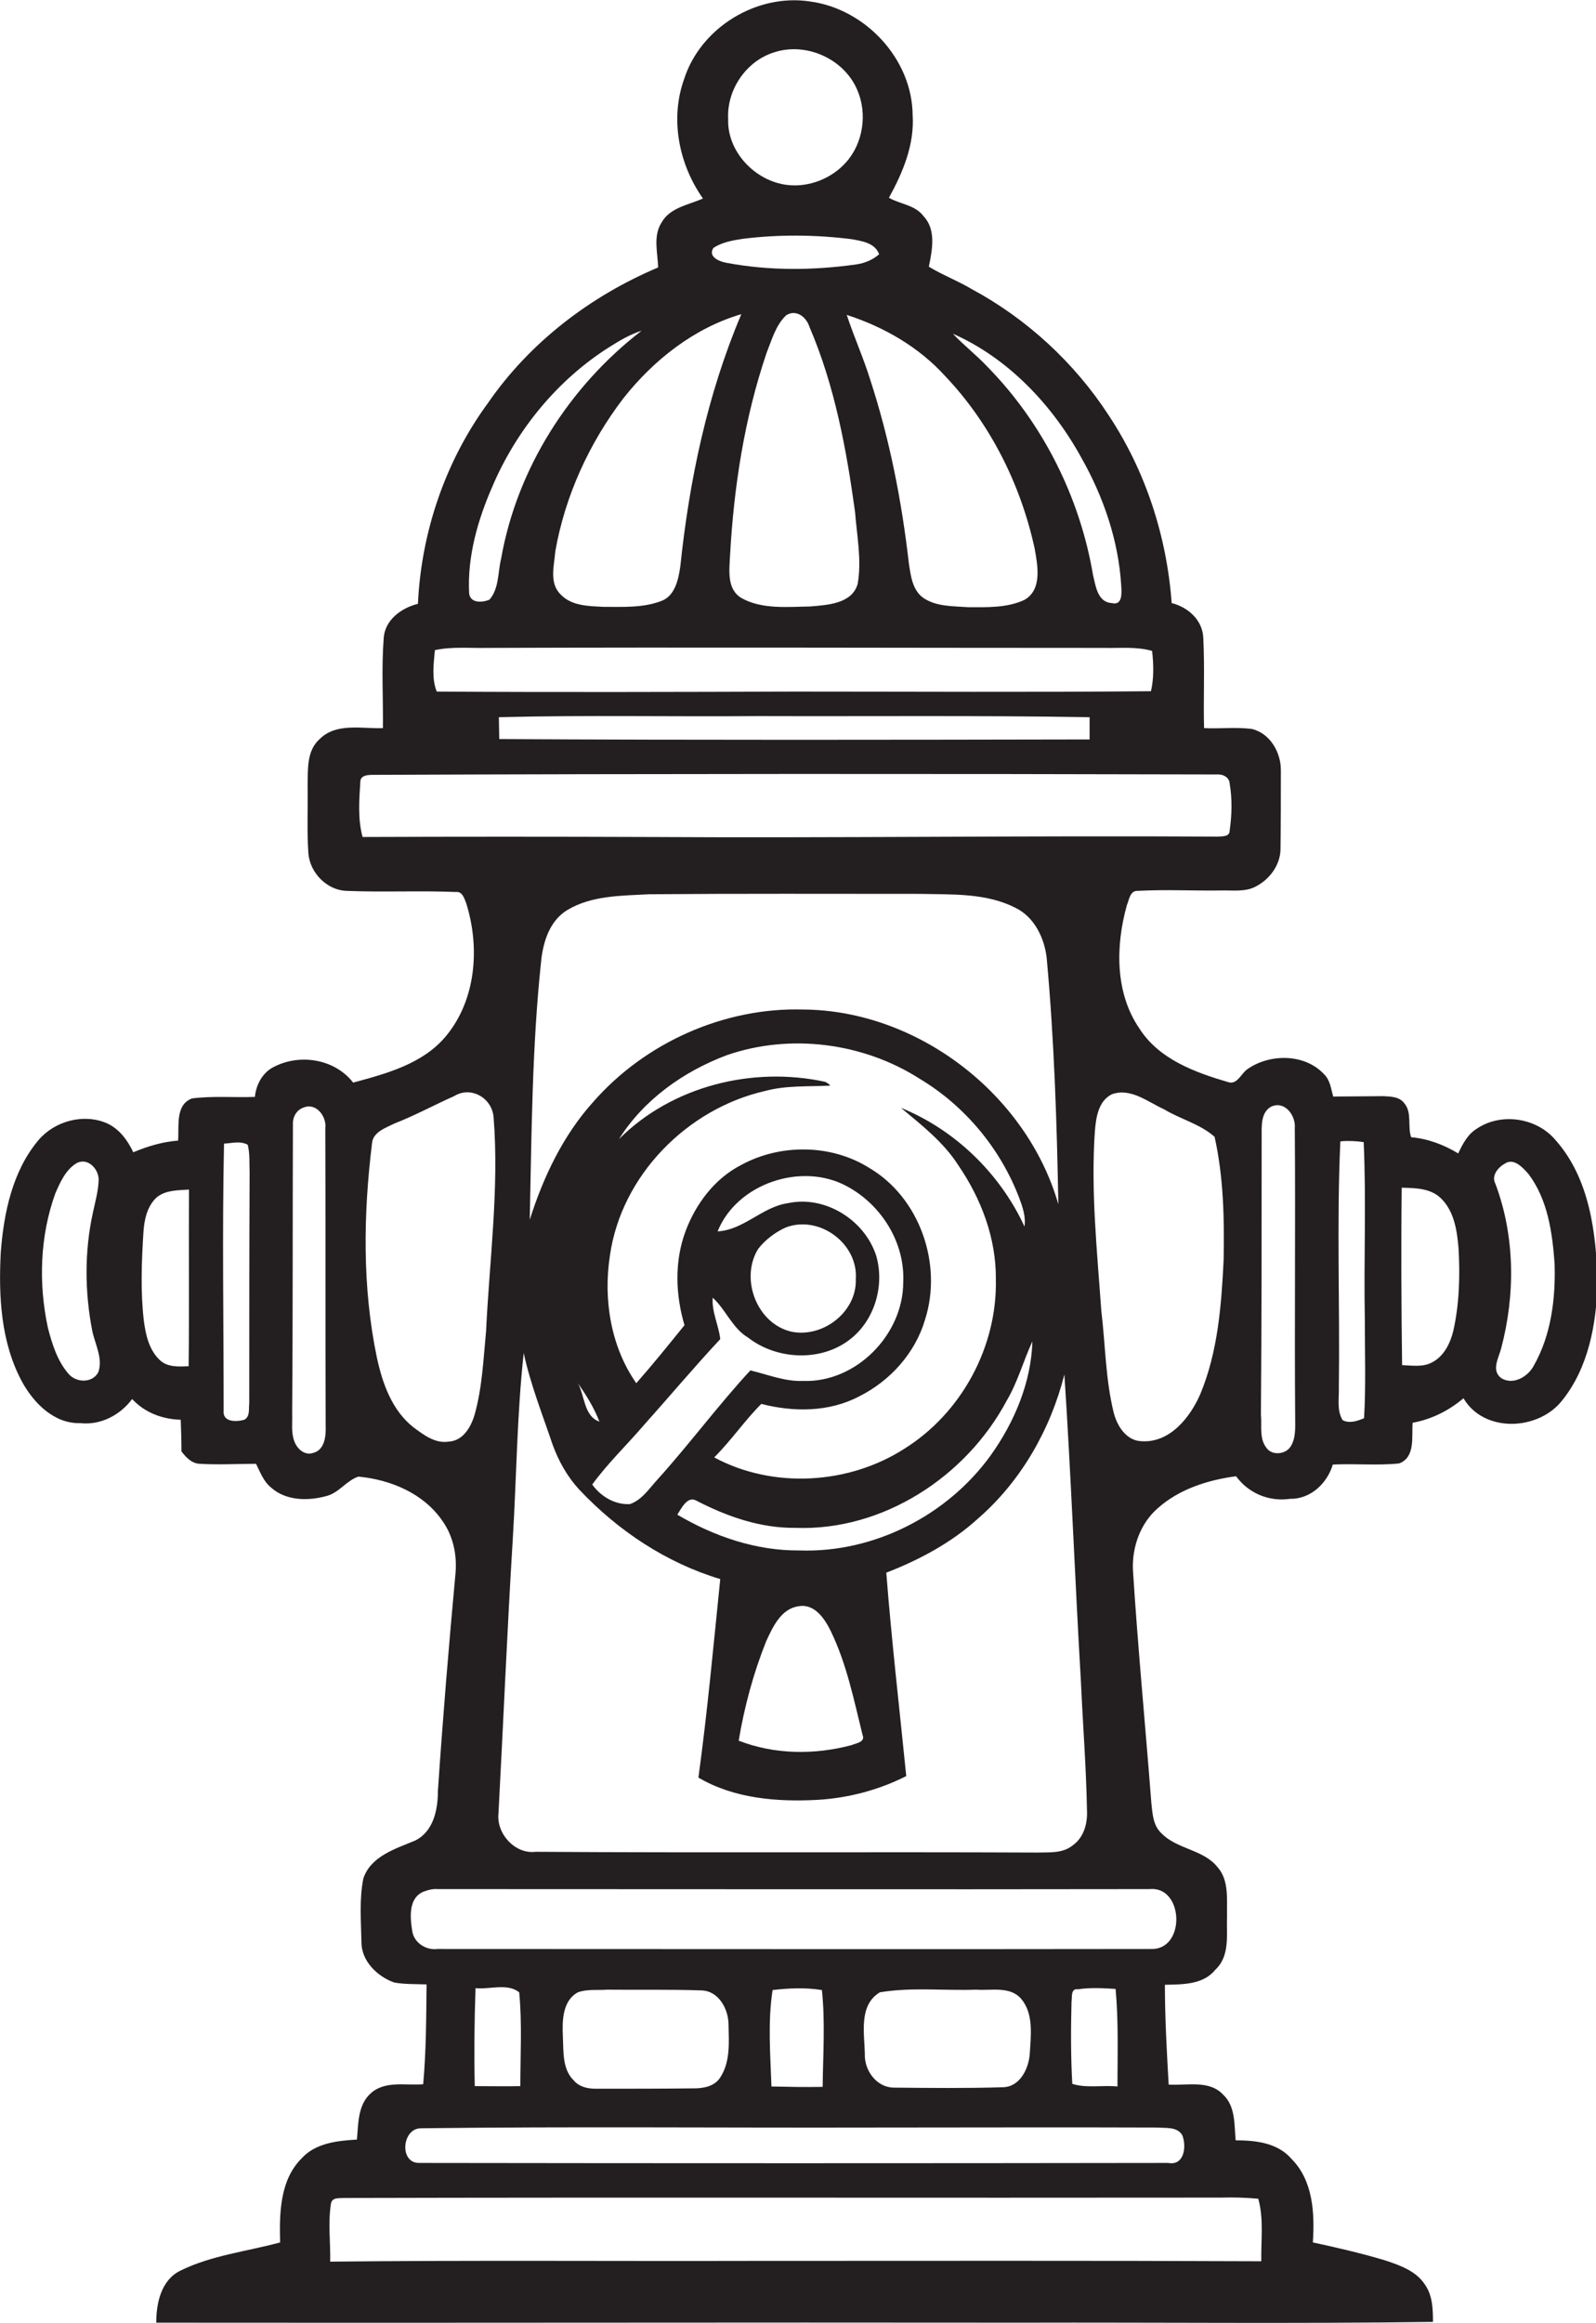
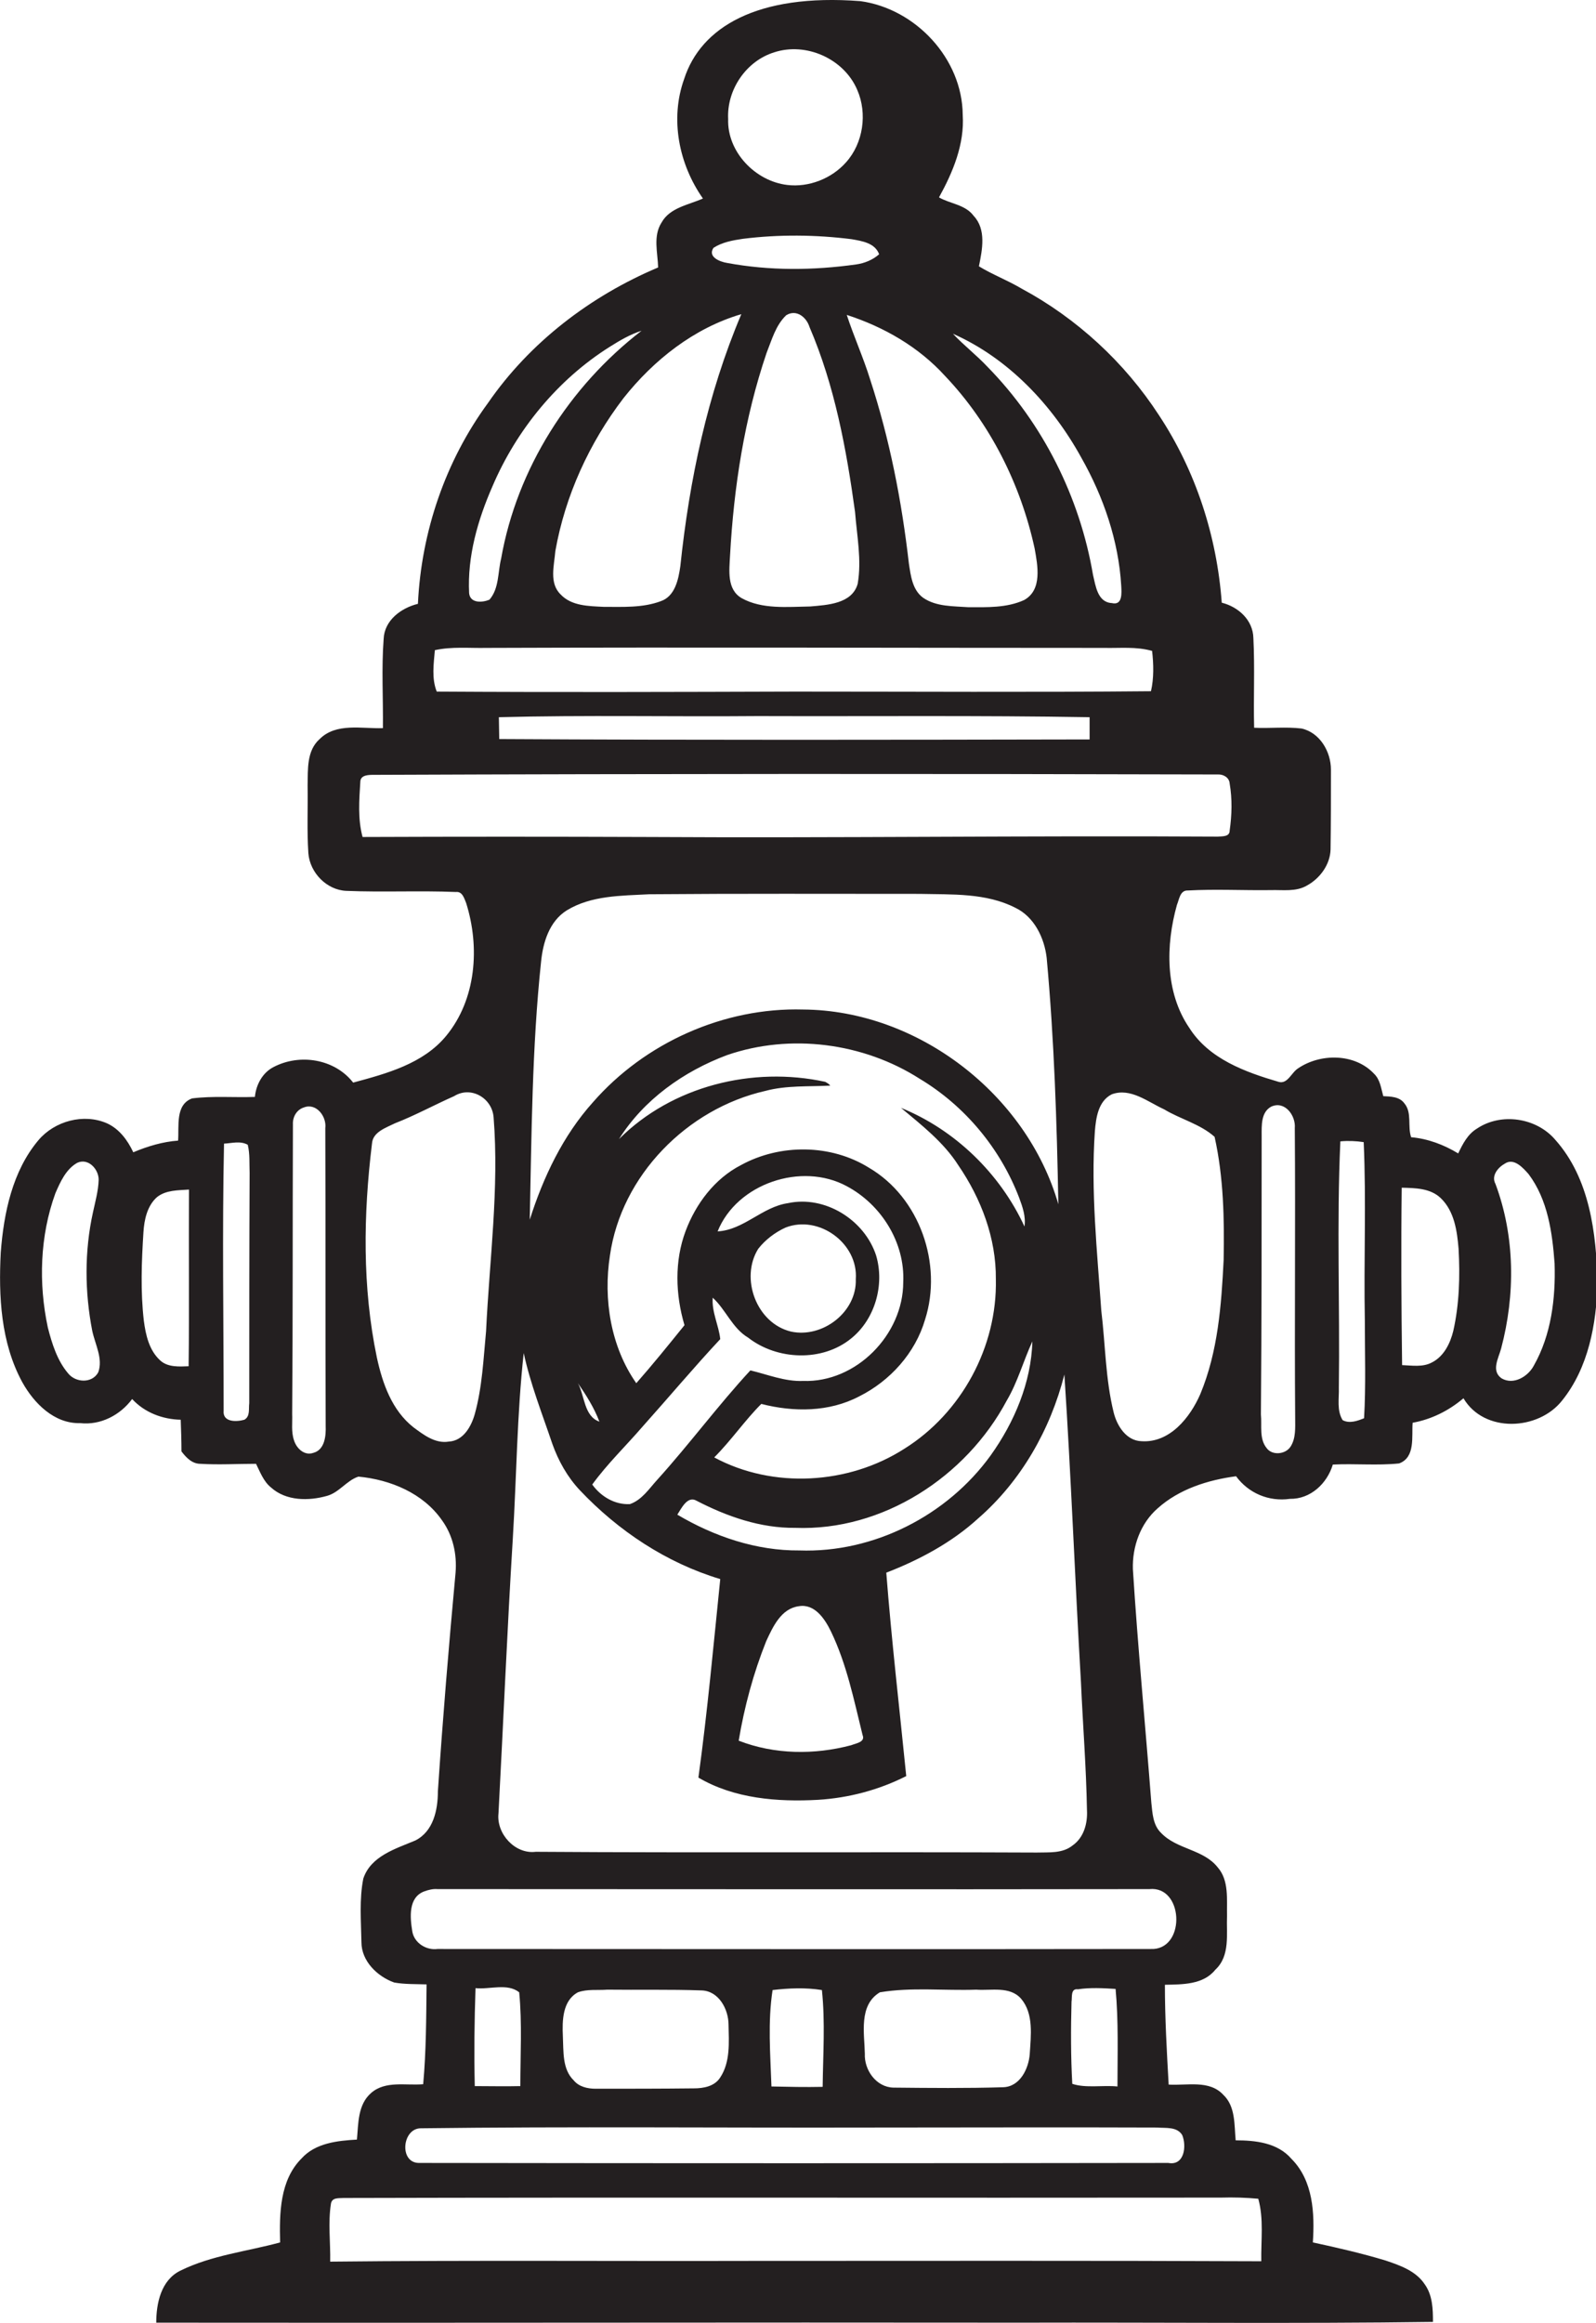
<svg xmlns="http://www.w3.org/2000/svg" version="1.1" id="Layer_1" x="0px" y="0px" viewBox="0 0 423.9 616.7" style="enable-background:new 0 0 423.9 616.7;" xml:space="preserve">
  <style type="text/css">
	.st0{fill:#231F20;}
</style>
-   <path class="st0" d="M413.1,302.6c-5-5.9-14.4-7.3-20.8-3c-2.5,1.5-3.8,4.1-5,6.6c-3.8-2.3-8-3.9-12.5-4.3c-1-2.9,0.3-6.5-1.8-9  c-1.3-1.8-3.7-1.8-5.6-1.9c-4.4,0-8.8,0.1-13.3,0.1c-0.6-2.1-0.8-4.4-2.5-6c-5.1-5.4-14.2-5.4-20.1-1.4c-1.8,1.1-2.8,4.3-5.2,3.6  c-8.9-2.6-18.5-6.1-23.7-14.3c-6.5-9.5-6.3-22-3.3-32.7c0.6-1.4,0.8-3.9,2.9-3.8c7.3-0.4,14.7,0,22-0.1c3.2-0.1,6.7,0.5,9.6-1.2  c3.5-1.9,6.2-5.6,6.3-9.6c0.1-7.1,0.1-14.1,0.1-21.2c0-4.7-2.9-9.8-7.8-10.9c-4.2-0.5-8.4,0-12.6-0.2c-0.2-7.9,0.2-15.9-0.2-23.8  c-0.1-4.8-4-8.3-8.4-9.4c-1.3-17.7-6.9-35-16.7-49.8c-9.1-14-21.8-25.7-36.5-33.6c-3.7-2.2-7.7-3.7-11.3-5.9c0.9-4.4,2-9.8-1.4-13.4  c-2.2-3-6.3-3.2-9.2-4.9c3.7-6.7,6.8-14.1,6.3-21.9c-0.1-14.9-12.5-28.2-27.2-30.2C201-1.8,186.1,7.3,181.7,21  c-3.8,10.6-1.4,22.6,5,31.7c-3.8,1.7-8.8,2.4-11,6.4c-2.3,3.6-1,8-0.9,11.9c-18,7.6-34.1,19.9-45.2,36  c-11.3,15.4-17.7,34.2-18.6,53.3c-4.5,1.1-8.9,4.4-9.1,9.3c-0.6,7.9-0.1,15.8-0.2,23.7c-5.6,0.2-12.4-1.5-16.8,2.9  c-3.5,3.1-3.1,8.1-3.2,12.3c0.1,6-0.2,12,0.2,18c0.4,5.2,4.9,9.8,10.1,10c9.7,0.4,19.4-0.1,29.1,0.3c1.7-0.2,2.2,1.7,2.7,2.9  c3.7,11.7,2.7,25.6-5.3,35.3c-6.1,7.4-15.8,10-24.7,12.4c-4.9-6.3-14.2-7.8-21.2-4.1c-2.9,1.5-4.6,4.7-4.9,7.9  c-5.6,0.2-11.2-0.3-16.7,0.4c-4.5,1.7-3.4,7.4-3.7,11.2c-4.1,0.3-8.1,1.5-11.9,3.1c-1.5-3.2-3.7-6.2-7-7.7  c-6.2-2.7-13.9-0.6-18.2,4.5c-6.9,8.2-9.2,19.3-10,29.8c-0.6,11.6,0,23.9,5.7,34.4c3.1,5.6,8.5,11.1,15.4,10.9  c5.4,0.6,10.6-2.1,13.8-6.4c3.3,3.6,8.1,5.4,12.9,5.5c0.1,2.8,0.2,5.6,0.2,8.4c1.2,1.6,2.8,3.3,5,3.3c4.9,0.3,9.8,0,14.8,0  c1.1,2.2,2,4.7,4,6.3c4,3.6,10,3.6,14.9,2.2c3.2-0.9,5.2-4.1,8.3-5.1c8.5,0.8,17.2,4.4,22.2,11.6c2.9,4,4,9,3.6,13.9  c-1.8,19.4-3.4,38.7-4.7,58.1c0,4.9-1.2,10.6-6,13c-5.2,2.2-11.8,4.1-13.8,10.1c-1.1,5.5-0.6,11.3-0.5,16.9c0,5,4.2,9.1,8.7,10.7  c2.8,0.5,5.8,0.4,8.6,0.5c-0.1,8.9-0.1,17.7-0.9,26.5c-4.6,0.4-10-1-13.8,2.3c-3.6,3.1-3.4,8.1-3.8,12.4c-5.2,0.3-11,0.9-14.7,5  c-5.8,5.8-5.9,14.6-5.7,22.3c-8.8,2.4-18.2,3.4-26.5,7.5c-5.1,2.5-6.4,8.6-6.4,13.8c76.7,0.1,153.3-0.1,230,0  c36.4-0.1,72.7,0.3,109.1-0.2c0-3.4-0.1-7.1-2.2-10c-2.3-3.5-6.5-5-10.4-6.3c-6.3-1.9-12.8-3.4-19.3-4.8c0.5-7.7,0.1-16.4-5.7-22.2  c-3.7-4.3-9.6-4.9-14.8-4.9c-0.4-4.1,0-9-3.3-12.1c-3.7-4-9.6-2.4-14.5-2.7c-0.5-8.9-1-17.7-1-26.5c4.7-0.1,10.2,0,13.4-4  c4-3.7,2.9-9.5,3.1-14.3c-0.1-4.3,0.6-9.4-2.5-12.9c-3.8-4.8-10.8-4.7-15-9.1c-2.2-2.1-2.3-5.3-2.6-8c-1.6-20.7-3.6-41.4-4.9-62  c-0.2-6,2-12.2,6.6-16.2c5.7-5.1,13.3-7.5,20.8-8.5c3.3,4.5,8.7,6.8,14.3,6c5.5,0.1,9.9-4.1,11.4-9.1c5.9-0.3,11.8,0.3,17.6-0.3  c4.4-1.6,3.3-7.2,3.6-10.8c5-0.9,9.6-3.2,13.5-6.5c5.5,9.3,19.9,8.6,26.2,0.6c7-8.7,9.1-20.3,9.4-31.1  C424,327.3,422.2,312.8,413.1,302.6z M26.1,364.3c-1.6,3-6,2.8-8,0.3c-2.9-3.4-4.3-7.9-5.4-12.2c-2.5-11.7-2.1-24.3,2-35.6  c1.3-3,2.8-6.4,5.8-8.1c3-1.4,5.8,1.8,5.7,4.6c-0.1,2.9-0.9,5.7-1.5,8.5c-2.3,10.4-2.2,21.2-0.2,31.5  C25.3,357,27.4,360.7,26.1,364.3z M50.1,362.7c-2.5,0.1-5.5,0.3-7.5-1.5c-3-2.7-3.9-6.8-4.4-10.6c-0.9-7.8-0.6-15.7-0.1-23.5  c0.2-3.3,1-7,3.6-9.3c2.4-1.9,5.6-1.8,8.5-2C50.1,331.4,50.3,347.1,50.1,362.7z M66.2,372.5c-0.2,1.5,0.3,3.5-1.3,4.4  c-2.1,0.6-5.8,0.7-5.5-2.4c0-23.6-0.4-47.3,0.1-70.9c2.1-0.1,4.3-0.8,6.3,0.3c0.6,2.4,0.4,5,0.5,7.5  C66.2,331.8,66.2,352.2,66.2,372.5z M83.2,385.7c-2.3,0.8-4.4-1.1-5.1-3.3c-0.8-2.3-0.4-4.7-0.5-7c0.2-25.6,0.1-51.3,0.2-76.9  c-0.1-2,1-3.9,2.9-4.5c3.3-1.3,6.1,2.4,5.7,5.5c0.1,26.3,0,52.6,0.1,79C86.6,381.1,86.3,384.9,83.2,385.7z M287.2,121.5  c5.9,10.4,9.9,22.1,10.6,34c0.1,1.9,0.4,5.3-2.5,4.6c-3.8-0.2-4.3-4.6-5-7.5c-3.5-20.6-13.3-40.2-28-55.2c-2.9-3.1-6.3-5.7-9.2-8.8  C267.8,95.1,279.5,107.5,287.2,121.5z M251,99.8c12,12.6,20.1,28.8,23.8,45.8c0.8,4.5,2.1,11-2.8,13.7c-4.6,2.1-9.8,1.9-14.7,1.9  c-4.1-0.3-8.6-0.1-12.1-2.5c-2.9-2.1-3.3-5.9-3.8-9.1c-1.9-16.6-5.1-33-10.3-48.9c-1.8-5.8-4.3-11.3-6.2-17.1  C234.8,86.8,244,92.1,251,99.8z M227.8,155c-1.5,5.3-8,5.6-12.6,6c-6.1,0.1-12.8,0.8-18.2-2.2c-4-2.3-3.3-7.4-3.1-11.3  c1-18.2,3.8-36.4,9.7-53.8c1.4-3.5,2.4-7.3,5.2-10c2.7-1.7,5.4,0.5,6.2,3.1c6.7,15.6,9.8,32.4,12.1,49.1  C227.6,142.3,228.9,148.7,227.8,155z M205.6,13.9c8.5-2.8,18.6,1.7,22.1,10c2.7,6.2,1.6,14.1-3,19.2c-3.8,4.3-9.9,6.7-15.6,6  c-8.5-1-16-8.8-15.7-17.5C193,23.8,198.2,16.2,205.6,13.9z M189.5,65.8c2.3-1.5,5.1-2,7.8-2.4c9.6-1.2,19.4-1.1,28.9,0.1  c2.8,0.5,6.2,1,7.3,4c-1.7,1.5-3.9,2.4-6.1,2.7c-11.4,1.6-23,1.7-34.3-0.4C191.2,69.5,187.9,68.2,189.5,65.8z M196.9,83.4  c-9,21.2-13.8,44-16.2,66.9c-0.5,3.5-1.4,8-5.2,9.3c-4.8,1.8-10.1,1.5-15.2,1.5c-3.9-0.2-8.5-0.2-11.4-3.3c-3.1-3-1.7-7.7-1.4-11.5  c2.6-14.7,9-28.7,18.1-40.6C173.6,95.6,184.3,87.1,196.9,83.4z M130.8,129.1c6.4-15,17.3-28.3,31.1-37c2.7-1.7,5.4-3.3,8.5-4.3  c-19.2,14.8-33.1,36.6-37.3,60.5c-0.9,3.6-0.5,7.9-3.1,10.9c-1.9,0.8-5.1,1-5.4-1.7C124.1,147.7,126.9,138,130.8,129.1z   M115.5,172.6c4.5-1,9.2-0.5,13.7-0.6c54.7-0.2,109.3,0,164,0c4.3,0.1,8.6-0.4,12.8,0.8c0.4,3.5,0.5,7.2-0.3,10.7  c-31.5,0.3-63,0.1-94.5,0.1c-31.7,0.1-63.5,0.2-95.2,0C114.6,180.1,115.2,176.2,115.5,172.6z M289.4,196.3  c-52.3,0.1-104.6,0.2-156.8-0.1c0-1.9-0.1-3.8-0.1-5.8c22.9-0.6,45.9-0.1,68.8-0.3c29.4,0.1,58.8-0.2,88.1,0.3  C289.4,192.3,289.4,194.3,289.4,196.3z M96.3,222.2c-1.3-4.8-0.9-9.8-0.6-14.6c0-1.9,2.2-1.9,3.6-1.9c74.7-0.3,149.4-0.3,224.1-0.1  c1.5-0.1,3.1,0.8,3.2,2.4c0.7,4.1,0.6,8.3,0,12.5c0,1.7-2,1.5-3.2,1.6c-50.4-0.3-100.8,0.4-151.1,0.1  C146.9,222.1,121.6,222.1,96.3,222.2z M212.3,411.6c-11.4,0.1-22.6-3.7-32.4-9.5c1.1-1.7,2.7-5.1,5.1-3.7c8.1,4.2,17,7.3,26.2,7.2  c23.2,0.9,45.4-13.5,56.2-33.8c2.9-4.9,4.4-10.5,6.8-15.7c-0.3,10.9-4.8,21.5-11.1,30.3C251.6,402.3,232.1,412.3,212.3,411.6z   M226.1,463.3c-9.8,2.6-20.4,2.5-29.9-1.2c1.5-9,3.9-17.9,7.3-26.4c1.8-3.9,4-8.7,8.7-9.3c4.2-0.7,6.9,3.4,8.5,6.7  c4.2,8.7,6.1,18.2,8.4,27.5C229.9,462.5,227.3,462.8,226.1,463.3z M170.6,378.8c6.9-7.7,13.6-15.7,20.7-23.3c-0.4-3.7-2.3-7.2-2-11  c3.5,3.2,5.2,8.1,9.4,10.6c7.7,6,19.7,6.5,27.4,0.2c6.3-5.1,8.9-14.2,6.6-22c-3.1-9.5-13.6-16-23.4-13.9c-6.9,1-11.7,7.1-18.7,7.5  c5.1-12.7,22.3-18.5,34.3-12c9.2,4.9,15.5,15,15,25.5c0,13.9-12.5,26.7-26.6,26.2c-4.8,0.2-9.4-1.7-14-2.8  c-8.6,9.3-16.2,19.6-24.7,29c-2.2,2.4-4.1,5.4-7.3,6.5c-4,0.2-7.7-2-10-5.2C161.3,388.6,166.2,383.9,170.6,378.8z M153.5,367.2  c2.2,3.2,4.3,6.5,5.7,10.2C155.1,376,155.3,370.5,153.5,367.2z M219.2,287.2c-19.3-4.2-40.7,1.1-54.8,15.2  c6.6-10.5,17.2-18,28.7-22.3c16.8-5.8,36.2-3.3,51.2,6.3c12,7.2,21.4,18.5,26.4,31.6c0.9,2.4,1.8,5,1.4,7.6  c-6.5-14.1-18.5-25.7-32.8-31.5c5.5,4.6,11.3,9.1,15.2,15.2c6.1,8.9,10.1,19.4,10,30.3c0.4,17.9-9.1,35.5-24.3,45  c-14.8,9.5-34.9,10.7-50.5,2.3c4.5-4.5,8.1-9.8,12.5-14.2c8.6,2.2,18,2.2,26-2c8.2-4.1,14.9-11.5,17.5-20.4  c4.7-14.7-1.4-32.4-14.9-40.3c-10.1-6.3-23.6-6.4-34-0.7c-7,3.6-12,10.3-14.7,17.5c-3,8-2.7,16.9-0.3,25  c-4.2,5.2-8.4,10.4-12.8,15.4c-6.8-9.7-8.8-22.3-7-33.9c3-21.2,20.5-39,41.3-43.7c5.6-1.5,11.5-1.1,17.2-1.4  C220.2,287.7,219.5,287.4,219.2,287.2z M201.4,331.5c1.9-2.4,4.4-4.3,7.2-5.6c8.9-3.5,19.4,4.2,18.7,13.7  c0.3,8.7-8.8,15.7-17.2,13.9C200.9,351.3,196.5,339.3,201.4,331.5z M213.3,268c-21-0.6-42,8.8-55.8,24.6c-8,8.9-13.2,19.9-16.8,31.2  c0.5-22.8,0.6-45.7,3-68.4c0.5-5.2,2.2-10.8,6.8-13.7c6.5-4,14.5-3.9,21.9-4.3c24-0.2,47.9-0.1,71.9-0.1c8.5,0.2,17.6-0.3,25.4,3.7  c5,2.4,7.7,8,8.3,13.3c2,21.8,2.7,43.6,3.1,65.4C272.7,290.5,243.8,268.2,213.3,268z M146.7,383.3c1.6,4.5,4,8.8,7.3,12.3  c10.2,10.8,23,19.3,37.3,23.6c-1.8,17.6-3.4,35.2-5.8,52.7c9.5,5.6,21,6.5,31.8,5.9c8.1-0.5,16.1-2.6,23.4-6.3  c-1.8-18-3.9-36-5.3-54c8.8-3.4,17.4-8,24.4-14.4c11.4-9.9,19.2-23.6,22.9-38.2c1.8,27.2,2.8,54.4,4.4,81.6  c0.5,11.3,1.4,22.6,1.6,34c0.2,3.5-0.8,7.3-3.8,9.4c-2.7,2.2-6.3,1.8-9.6,1.9c-44.3-0.2-88.6,0.1-133-0.2  c-5.5,0.7-10.5-4.8-9.9-10.2c1.3-24.3,2.3-48.6,3.8-72.9c1-16.4,1.1-32.9,2.9-49.3C140.9,367.5,144,375.3,146.7,383.3z M119.2,382.7  c-3.6,0.6-6.7-1.8-9.4-3.8c-5.7-4.5-8.2-11.6-9.7-18.5c-3.9-18.7-3.6-38-1.3-56.8c0.2-3.1,3.7-4.2,6.1-5.4  c5.4-2.1,10.5-4.9,15.7-7.2c4.5-2.8,10.1,0.5,10.5,5.6c1.5,18.9-1.1,37.9-2,56.8c-0.7,7.3-1,14.8-3,22  C125.2,378.6,123.1,382.5,119.2,382.7z M324.3,583.4c3.3-0.1,6.6,0,9.9,0.3c1.5,5.4,0.7,11,0.8,16.6c-44.9-0.2-89.8-0.1-134.7-0.1  c-37.5,0.1-75.1-0.2-112.6,0.2c0.1-5.1-0.6-10.3,0.2-15.4c0.3-1.7,2.1-1.4,3.4-1.5C169,583.3,246.6,583.5,324.3,583.4z M314,566.8  c1.2,2.9,0.6,8.2-3.7,7.4c-66.3,0.1-132.7,0.1-199.1,0c-5.2-0.1-4.4-9.1,0.5-9.2c39.8-0.5,79.7-0.1,119.6-0.2c25.3,0,50.7-0.1,76,0  C309.6,565,312.6,564.5,314,566.8z M126.3,527.8c3.7,0.4,8.5-1.4,11.6,1.1c0.8,8.3,0.3,16.6,0.3,24.9c-4,0.1-8.1,0-12.1,0  C125.9,545.1,126,536.5,126.3,527.8z M153.5,528.9c2.5-0.9,5.2-0.5,7.8-0.7c8.3,0.1,16.7-0.1,25,0.2c4.6,0.1,7.2,5,7.2,9.1  c0.1,4.7,0.5,9.9-2.2,14c-1.5,2.4-4.5,2.9-7,2.9c-8.7,0.1-17.4,0.1-26.1,0.1c-2.1,0-4.4-0.5-5.8-2.2c-3.1-3-2.7-7.7-2.9-11.7  C149.3,536.4,149.4,531.1,153.5,528.9z M205.2,528.3c4.3-0.5,8.7-0.7,13.1,0c0.9,8.5,0.3,17.1,0.2,25.7c-4.5,0.1-9.1,0-13.6-0.1  C204.6,545.3,203.9,536.7,205.2,528.3z M233.7,528.9c8.4-1.4,17.1-0.4,25.6-0.7c4,0.3,8.9-1,11.9,2.4c3.4,4,2.6,9.8,2.3,14.7  c-0.3,3.9-2.6,8.7-7.1,8.8c-9.7,0.3-19.4,0.2-29.1,0.1c-4.6-0.1-7.8-4.7-7.6-9C229.6,539.9,228,532.3,233.7,528.9z M284.6,531.4  c0.2-1.1-0.3-3.6,1.7-3.3c3.3-0.5,6.7-0.3,10-0.1c0.8,8.6,0.5,17.3,0.5,25.9c-3.9-0.4-8.4,0.5-12-0.7  C284.4,546,284.4,538.7,284.6,531.4z M305.3,501.5c8.9-0.9,9.7,15.3,1.1,15.9c-63.4,0.1-126.8,0-190.2,0c-3,0.4-6.2-1.6-6.7-4.7  c-0.6-3.7-1.1-9,3.2-10.6c1.1-0.4,2.3-0.7,3.5-0.6C179.3,501.5,242.3,501.6,305.3,501.5z M325,334.5c-0.6,12-1.5,24.3-6.2,35.6  c-2.7,6.2-8.1,13-15.6,12.5c-4-0.1-6.5-4-7.4-7.6c-2.2-8.9-2.2-18.1-3.3-27.1c-1.1-15.8-2.8-31.7-1.7-47.6c0.3-3.6,0.9-8,4.5-9.8  c5-1.8,9.5,2,13.9,4c4.3,2.6,9.6,3.9,13.4,7.3C325,312.6,325.2,323.6,325,334.5z M342.8,384c-1.3,2.1-4.9,2.5-6.4,0.4  c-2-2.5-1.2-5.9-1.5-8.9c0.2-24.7,0.2-49.4,0.2-74c0-2.7-0.2-6.2,2.5-7.7c3.6-1.7,6.6,2.3,6.3,5.7c0.2,25.7-0.1,51.4,0.1,77.1  C344,379,344.2,381.8,342.8,384z M362.3,376.5c-1.7,0.7-3.9,1.5-5.7,0.5c-1.6-2.6-0.9-5.8-1-8.6c0.3-21.8-0.6-43.6,0.4-65.4  c2.1-0.2,4.2-0.1,6.2,0.2c0.7,15.7,0,31.5,0.3,47.2C362.5,359.2,362.8,367.9,362.3,376.5z M386,353.3c-0.8,3.3-2.5,6.8-5.7,8.4  c-2.4,1.3-5.3,0.8-7.9,0.7c-0.2-15.7-0.3-31.4-0.1-47.1c3.6,0.1,7.6,0.1,10.4,2.8c3.6,3.5,4.3,8.7,4.7,13.4  C387.8,338.8,387.6,346.2,386,353.3z M407.4,362.5c-1.5,2.9-5.4,5.3-8.6,3.4c-2.8-2-0.8-5.3-0.1-7.9c3.8-14.3,3.7-29.8-1.5-43.7  c-1.2-2.2,0.7-4.4,2.5-5.4c2.4-1.6,4.8,1.1,6.3,2.8c5.1,6.8,6.3,15.5,6.9,23.7C413.2,344.7,412,354.4,407.4,362.5z" />
+   <path class="st0" d="M413.1,302.6c-5-5.9-14.4-7.3-20.8-3c-2.5,1.5-3.8,4.1-5,6.6c-3.8-2.3-8-3.9-12.5-4.3c-1-2.9,0.3-6.5-1.8-9  c-1.3-1.8-3.7-1.8-5.6-1.9c-0.6-2.1-0.8-4.4-2.5-6c-5.1-5.4-14.2-5.4-20.1-1.4c-1.8,1.1-2.8,4.3-5.2,3.6  c-8.9-2.6-18.5-6.1-23.7-14.3c-6.5-9.5-6.3-22-3.3-32.7c0.6-1.4,0.8-3.9,2.9-3.8c7.3-0.4,14.7,0,22-0.1c3.2-0.1,6.7,0.5,9.6-1.2  c3.5-1.9,6.2-5.6,6.3-9.6c0.1-7.1,0.1-14.1,0.1-21.2c0-4.7-2.9-9.8-7.8-10.9c-4.2-0.5-8.4,0-12.6-0.2c-0.2-7.9,0.2-15.9-0.2-23.8  c-0.1-4.8-4-8.3-8.4-9.4c-1.3-17.7-6.9-35-16.7-49.8c-9.1-14-21.8-25.7-36.5-33.6c-3.7-2.2-7.7-3.7-11.3-5.9c0.9-4.4,2-9.8-1.4-13.4  c-2.2-3-6.3-3.2-9.2-4.9c3.7-6.7,6.8-14.1,6.3-21.9c-0.1-14.9-12.5-28.2-27.2-30.2C201-1.8,186.1,7.3,181.7,21  c-3.8,10.6-1.4,22.6,5,31.7c-3.8,1.7-8.8,2.4-11,6.4c-2.3,3.6-1,8-0.9,11.9c-18,7.6-34.1,19.9-45.2,36  c-11.3,15.4-17.7,34.2-18.6,53.3c-4.5,1.1-8.9,4.4-9.1,9.3c-0.6,7.9-0.1,15.8-0.2,23.7c-5.6,0.2-12.4-1.5-16.8,2.9  c-3.5,3.1-3.1,8.1-3.2,12.3c0.1,6-0.2,12,0.2,18c0.4,5.2,4.9,9.8,10.1,10c9.7,0.4,19.4-0.1,29.1,0.3c1.7-0.2,2.2,1.7,2.7,2.9  c3.7,11.7,2.7,25.6-5.3,35.3c-6.1,7.4-15.8,10-24.7,12.4c-4.9-6.3-14.2-7.8-21.2-4.1c-2.9,1.5-4.6,4.7-4.9,7.9  c-5.6,0.2-11.2-0.3-16.7,0.4c-4.5,1.7-3.4,7.4-3.7,11.2c-4.1,0.3-8.1,1.5-11.9,3.1c-1.5-3.2-3.7-6.2-7-7.7  c-6.2-2.7-13.9-0.6-18.2,4.5c-6.9,8.2-9.2,19.3-10,29.8c-0.6,11.6,0,23.9,5.7,34.4c3.1,5.6,8.5,11.1,15.4,10.9  c5.4,0.6,10.6-2.1,13.8-6.4c3.3,3.6,8.1,5.4,12.9,5.5c0.1,2.8,0.2,5.6,0.2,8.4c1.2,1.6,2.8,3.3,5,3.3c4.9,0.3,9.8,0,14.8,0  c1.1,2.2,2,4.7,4,6.3c4,3.6,10,3.6,14.9,2.2c3.2-0.9,5.2-4.1,8.3-5.1c8.5,0.8,17.2,4.4,22.2,11.6c2.9,4,4,9,3.6,13.9  c-1.8,19.4-3.4,38.7-4.7,58.1c0,4.9-1.2,10.6-6,13c-5.2,2.2-11.8,4.1-13.8,10.1c-1.1,5.5-0.6,11.3-0.5,16.9c0,5,4.2,9.1,8.7,10.7  c2.8,0.5,5.8,0.4,8.6,0.5c-0.1,8.9-0.1,17.7-0.9,26.5c-4.6,0.4-10-1-13.8,2.3c-3.6,3.1-3.4,8.1-3.8,12.4c-5.2,0.3-11,0.9-14.7,5  c-5.8,5.8-5.9,14.6-5.7,22.3c-8.8,2.4-18.2,3.4-26.5,7.5c-5.1,2.5-6.4,8.6-6.4,13.8c76.7,0.1,153.3-0.1,230,0  c36.4-0.1,72.7,0.3,109.1-0.2c0-3.4-0.1-7.1-2.2-10c-2.3-3.5-6.5-5-10.4-6.3c-6.3-1.9-12.8-3.4-19.3-4.8c0.5-7.7,0.1-16.4-5.7-22.2  c-3.7-4.3-9.6-4.9-14.8-4.9c-0.4-4.1,0-9-3.3-12.1c-3.7-4-9.6-2.4-14.5-2.7c-0.5-8.9-1-17.7-1-26.5c4.7-0.1,10.2,0,13.4-4  c4-3.7,2.9-9.5,3.1-14.3c-0.1-4.3,0.6-9.4-2.5-12.9c-3.8-4.8-10.8-4.7-15-9.1c-2.2-2.1-2.3-5.3-2.6-8c-1.6-20.7-3.6-41.4-4.9-62  c-0.2-6,2-12.2,6.6-16.2c5.7-5.1,13.3-7.5,20.8-8.5c3.3,4.5,8.7,6.8,14.3,6c5.5,0.1,9.9-4.1,11.4-9.1c5.9-0.3,11.8,0.3,17.6-0.3  c4.4-1.6,3.3-7.2,3.6-10.8c5-0.9,9.6-3.2,13.5-6.5c5.5,9.3,19.9,8.6,26.2,0.6c7-8.7,9.1-20.3,9.4-31.1  C424,327.3,422.2,312.8,413.1,302.6z M26.1,364.3c-1.6,3-6,2.8-8,0.3c-2.9-3.4-4.3-7.9-5.4-12.2c-2.5-11.7-2.1-24.3,2-35.6  c1.3-3,2.8-6.4,5.8-8.1c3-1.4,5.8,1.8,5.7,4.6c-0.1,2.9-0.9,5.7-1.5,8.5c-2.3,10.4-2.2,21.2-0.2,31.5  C25.3,357,27.4,360.7,26.1,364.3z M50.1,362.7c-2.5,0.1-5.5,0.3-7.5-1.5c-3-2.7-3.9-6.8-4.4-10.6c-0.9-7.8-0.6-15.7-0.1-23.5  c0.2-3.3,1-7,3.6-9.3c2.4-1.9,5.6-1.8,8.5-2C50.1,331.4,50.3,347.1,50.1,362.7z M66.2,372.5c-0.2,1.5,0.3,3.5-1.3,4.4  c-2.1,0.6-5.8,0.7-5.5-2.4c0-23.6-0.4-47.3,0.1-70.9c2.1-0.1,4.3-0.8,6.3,0.3c0.6,2.4,0.4,5,0.5,7.5  C66.2,331.8,66.2,352.2,66.2,372.5z M83.2,385.7c-2.3,0.8-4.4-1.1-5.1-3.3c-0.8-2.3-0.4-4.7-0.5-7c0.2-25.6,0.1-51.3,0.2-76.9  c-0.1-2,1-3.9,2.9-4.5c3.3-1.3,6.1,2.4,5.7,5.5c0.1,26.3,0,52.6,0.1,79C86.6,381.1,86.3,384.9,83.2,385.7z M287.2,121.5  c5.9,10.4,9.9,22.1,10.6,34c0.1,1.9,0.4,5.3-2.5,4.6c-3.8-0.2-4.3-4.6-5-7.5c-3.5-20.6-13.3-40.2-28-55.2c-2.9-3.1-6.3-5.7-9.2-8.8  C267.8,95.1,279.5,107.5,287.2,121.5z M251,99.8c12,12.6,20.1,28.8,23.8,45.8c0.8,4.5,2.1,11-2.8,13.7c-4.6,2.1-9.8,1.9-14.7,1.9  c-4.1-0.3-8.6-0.1-12.1-2.5c-2.9-2.1-3.3-5.9-3.8-9.1c-1.9-16.6-5.1-33-10.3-48.9c-1.8-5.8-4.3-11.3-6.2-17.1  C234.8,86.8,244,92.1,251,99.8z M227.8,155c-1.5,5.3-8,5.6-12.6,6c-6.1,0.1-12.8,0.8-18.2-2.2c-4-2.3-3.3-7.4-3.1-11.3  c1-18.2,3.8-36.4,9.7-53.8c1.4-3.5,2.4-7.3,5.2-10c2.7-1.7,5.4,0.5,6.2,3.1c6.7,15.6,9.8,32.4,12.1,49.1  C227.6,142.3,228.9,148.7,227.8,155z M205.6,13.9c8.5-2.8,18.6,1.7,22.1,10c2.7,6.2,1.6,14.1-3,19.2c-3.8,4.3-9.9,6.7-15.6,6  c-8.5-1-16-8.8-15.7-17.5C193,23.8,198.2,16.2,205.6,13.9z M189.5,65.8c2.3-1.5,5.1-2,7.8-2.4c9.6-1.2,19.4-1.1,28.9,0.1  c2.8,0.5,6.2,1,7.3,4c-1.7,1.5-3.9,2.4-6.1,2.7c-11.4,1.6-23,1.7-34.3-0.4C191.2,69.5,187.9,68.2,189.5,65.8z M196.9,83.4  c-9,21.2-13.8,44-16.2,66.9c-0.5,3.5-1.4,8-5.2,9.3c-4.8,1.8-10.1,1.5-15.2,1.5c-3.9-0.2-8.5-0.2-11.4-3.3c-3.1-3-1.7-7.7-1.4-11.5  c2.6-14.7,9-28.7,18.1-40.6C173.6,95.6,184.3,87.1,196.9,83.4z M130.8,129.1c6.4-15,17.3-28.3,31.1-37c2.7-1.7,5.4-3.3,8.5-4.3  c-19.2,14.8-33.1,36.6-37.3,60.5c-0.9,3.6-0.5,7.9-3.1,10.9c-1.9,0.8-5.1,1-5.4-1.7C124.1,147.7,126.9,138,130.8,129.1z   M115.5,172.6c4.5-1,9.2-0.5,13.7-0.6c54.7-0.2,109.3,0,164,0c4.3,0.1,8.6-0.4,12.8,0.8c0.4,3.5,0.5,7.2-0.3,10.7  c-31.5,0.3-63,0.1-94.5,0.1c-31.7,0.1-63.5,0.2-95.2,0C114.6,180.1,115.2,176.2,115.5,172.6z M289.4,196.3  c-52.3,0.1-104.6,0.2-156.8-0.1c0-1.9-0.1-3.8-0.1-5.8c22.9-0.6,45.9-0.1,68.8-0.3c29.4,0.1,58.8-0.2,88.1,0.3  C289.4,192.3,289.4,194.3,289.4,196.3z M96.3,222.2c-1.3-4.8-0.9-9.8-0.6-14.6c0-1.9,2.2-1.9,3.6-1.9c74.7-0.3,149.4-0.3,224.1-0.1  c1.5-0.1,3.1,0.8,3.2,2.4c0.7,4.1,0.6,8.3,0,12.5c0,1.7-2,1.5-3.2,1.6c-50.4-0.3-100.8,0.4-151.1,0.1  C146.9,222.1,121.6,222.1,96.3,222.2z M212.3,411.6c-11.4,0.1-22.6-3.7-32.4-9.5c1.1-1.7,2.7-5.1,5.1-3.7c8.1,4.2,17,7.3,26.2,7.2  c23.2,0.9,45.4-13.5,56.2-33.8c2.9-4.9,4.4-10.5,6.8-15.7c-0.3,10.9-4.8,21.5-11.1,30.3C251.6,402.3,232.1,412.3,212.3,411.6z   M226.1,463.3c-9.8,2.6-20.4,2.5-29.9-1.2c1.5-9,3.9-17.9,7.3-26.4c1.8-3.9,4-8.7,8.7-9.3c4.2-0.7,6.9,3.4,8.5,6.7  c4.2,8.7,6.1,18.2,8.4,27.5C229.9,462.5,227.3,462.8,226.1,463.3z M170.6,378.8c6.9-7.7,13.6-15.7,20.7-23.3c-0.4-3.7-2.3-7.2-2-11  c3.5,3.2,5.2,8.1,9.4,10.6c7.7,6,19.7,6.5,27.4,0.2c6.3-5.1,8.9-14.2,6.6-22c-3.1-9.5-13.6-16-23.4-13.9c-6.9,1-11.7,7.1-18.7,7.5  c5.1-12.7,22.3-18.5,34.3-12c9.2,4.9,15.5,15,15,25.5c0,13.9-12.5,26.7-26.6,26.2c-4.8,0.2-9.4-1.7-14-2.8  c-8.6,9.3-16.2,19.6-24.7,29c-2.2,2.4-4.1,5.4-7.3,6.5c-4,0.2-7.7-2-10-5.2C161.3,388.6,166.2,383.9,170.6,378.8z M153.5,367.2  c2.2,3.2,4.3,6.5,5.7,10.2C155.1,376,155.3,370.5,153.5,367.2z M219.2,287.2c-19.3-4.2-40.7,1.1-54.8,15.2  c6.6-10.5,17.2-18,28.7-22.3c16.8-5.8,36.2-3.3,51.2,6.3c12,7.2,21.4,18.5,26.4,31.6c0.9,2.4,1.8,5,1.4,7.6  c-6.5-14.1-18.5-25.7-32.8-31.5c5.5,4.6,11.3,9.1,15.2,15.2c6.1,8.9,10.1,19.4,10,30.3c0.4,17.9-9.1,35.5-24.3,45  c-14.8,9.5-34.9,10.7-50.5,2.3c4.5-4.5,8.1-9.8,12.5-14.2c8.6,2.2,18,2.2,26-2c8.2-4.1,14.9-11.5,17.5-20.4  c4.7-14.7-1.4-32.4-14.9-40.3c-10.1-6.3-23.6-6.4-34-0.7c-7,3.6-12,10.3-14.7,17.5c-3,8-2.7,16.9-0.3,25  c-4.2,5.2-8.4,10.4-12.8,15.4c-6.8-9.7-8.8-22.3-7-33.9c3-21.2,20.5-39,41.3-43.7c5.6-1.5,11.5-1.1,17.2-1.4  C220.2,287.7,219.5,287.4,219.2,287.2z M201.4,331.5c1.9-2.4,4.4-4.3,7.2-5.6c8.9-3.5,19.4,4.2,18.7,13.7  c0.3,8.7-8.8,15.7-17.2,13.9C200.9,351.3,196.5,339.3,201.4,331.5z M213.3,268c-21-0.6-42,8.8-55.8,24.6c-8,8.9-13.2,19.9-16.8,31.2  c0.5-22.8,0.6-45.7,3-68.4c0.5-5.2,2.2-10.8,6.8-13.7c6.5-4,14.5-3.9,21.9-4.3c24-0.2,47.9-0.1,71.9-0.1c8.5,0.2,17.6-0.3,25.4,3.7  c5,2.4,7.7,8,8.3,13.3c2,21.8,2.7,43.6,3.1,65.4C272.7,290.5,243.8,268.2,213.3,268z M146.7,383.3c1.6,4.5,4,8.8,7.3,12.3  c10.2,10.8,23,19.3,37.3,23.6c-1.8,17.6-3.4,35.2-5.8,52.7c9.5,5.6,21,6.5,31.8,5.9c8.1-0.5,16.1-2.6,23.4-6.3  c-1.8-18-3.9-36-5.3-54c8.8-3.4,17.4-8,24.4-14.4c11.4-9.9,19.2-23.6,22.9-38.2c1.8,27.2,2.8,54.4,4.4,81.6  c0.5,11.3,1.4,22.6,1.6,34c0.2,3.5-0.8,7.3-3.8,9.4c-2.7,2.2-6.3,1.8-9.6,1.9c-44.3-0.2-88.6,0.1-133-0.2  c-5.5,0.7-10.5-4.8-9.9-10.2c1.3-24.3,2.3-48.6,3.8-72.9c1-16.4,1.1-32.9,2.9-49.3C140.9,367.5,144,375.3,146.7,383.3z M119.2,382.7  c-3.6,0.6-6.7-1.8-9.4-3.8c-5.7-4.5-8.2-11.6-9.7-18.5c-3.9-18.7-3.6-38-1.3-56.8c0.2-3.1,3.7-4.2,6.1-5.4  c5.4-2.1,10.5-4.9,15.7-7.2c4.5-2.8,10.1,0.5,10.5,5.6c1.5,18.9-1.1,37.9-2,56.8c-0.7,7.3-1,14.8-3,22  C125.2,378.6,123.1,382.5,119.2,382.7z M324.3,583.4c3.3-0.1,6.6,0,9.9,0.3c1.5,5.4,0.7,11,0.8,16.6c-44.9-0.2-89.8-0.1-134.7-0.1  c-37.5,0.1-75.1-0.2-112.6,0.2c0.1-5.1-0.6-10.3,0.2-15.4c0.3-1.7,2.1-1.4,3.4-1.5C169,583.3,246.6,583.5,324.3,583.4z M314,566.8  c1.2,2.9,0.6,8.2-3.7,7.4c-66.3,0.1-132.7,0.1-199.1,0c-5.2-0.1-4.4-9.1,0.5-9.2c39.8-0.5,79.7-0.1,119.6-0.2c25.3,0,50.7-0.1,76,0  C309.6,565,312.6,564.5,314,566.8z M126.3,527.8c3.7,0.4,8.5-1.4,11.6,1.1c0.8,8.3,0.3,16.6,0.3,24.9c-4,0.1-8.1,0-12.1,0  C125.9,545.1,126,536.5,126.3,527.8z M153.5,528.9c2.5-0.9,5.2-0.5,7.8-0.7c8.3,0.1,16.7-0.1,25,0.2c4.6,0.1,7.2,5,7.2,9.1  c0.1,4.7,0.5,9.9-2.2,14c-1.5,2.4-4.5,2.9-7,2.9c-8.7,0.1-17.4,0.1-26.1,0.1c-2.1,0-4.4-0.5-5.8-2.2c-3.1-3-2.7-7.7-2.9-11.7  C149.3,536.4,149.4,531.1,153.5,528.9z M205.2,528.3c4.3-0.5,8.7-0.7,13.1,0c0.9,8.5,0.3,17.1,0.2,25.7c-4.5,0.1-9.1,0-13.6-0.1  C204.6,545.3,203.9,536.7,205.2,528.3z M233.7,528.9c8.4-1.4,17.1-0.4,25.6-0.7c4,0.3,8.9-1,11.9,2.4c3.4,4,2.6,9.8,2.3,14.7  c-0.3,3.9-2.6,8.7-7.1,8.8c-9.7,0.3-19.4,0.2-29.1,0.1c-4.6-0.1-7.8-4.7-7.6-9C229.6,539.9,228,532.3,233.7,528.9z M284.6,531.4  c0.2-1.1-0.3-3.6,1.7-3.3c3.3-0.5,6.7-0.3,10-0.1c0.8,8.6,0.5,17.3,0.5,25.9c-3.9-0.4-8.4,0.5-12-0.7  C284.4,546,284.4,538.7,284.6,531.4z M305.3,501.5c8.9-0.9,9.7,15.3,1.1,15.9c-63.4,0.1-126.8,0-190.2,0c-3,0.4-6.2-1.6-6.7-4.7  c-0.6-3.7-1.1-9,3.2-10.6c1.1-0.4,2.3-0.7,3.5-0.6C179.3,501.5,242.3,501.6,305.3,501.5z M325,334.5c-0.6,12-1.5,24.3-6.2,35.6  c-2.7,6.2-8.1,13-15.6,12.5c-4-0.1-6.5-4-7.4-7.6c-2.2-8.9-2.2-18.1-3.3-27.1c-1.1-15.8-2.8-31.7-1.7-47.6c0.3-3.6,0.9-8,4.5-9.8  c5-1.8,9.5,2,13.9,4c4.3,2.6,9.6,3.9,13.4,7.3C325,312.6,325.2,323.6,325,334.5z M342.8,384c-1.3,2.1-4.9,2.5-6.4,0.4  c-2-2.5-1.2-5.9-1.5-8.9c0.2-24.7,0.2-49.4,0.2-74c0-2.7-0.2-6.2,2.5-7.7c3.6-1.7,6.6,2.3,6.3,5.7c0.2,25.7-0.1,51.4,0.1,77.1  C344,379,344.2,381.8,342.8,384z M362.3,376.5c-1.7,0.7-3.9,1.5-5.7,0.5c-1.6-2.6-0.9-5.8-1-8.6c0.3-21.8-0.6-43.6,0.4-65.4  c2.1-0.2,4.2-0.1,6.2,0.2c0.7,15.7,0,31.5,0.3,47.2C362.5,359.2,362.8,367.9,362.3,376.5z M386,353.3c-0.8,3.3-2.5,6.8-5.7,8.4  c-2.4,1.3-5.3,0.8-7.9,0.7c-0.2-15.7-0.3-31.4-0.1-47.1c3.6,0.1,7.6,0.1,10.4,2.8c3.6,3.5,4.3,8.7,4.7,13.4  C387.8,338.8,387.6,346.2,386,353.3z M407.4,362.5c-1.5,2.9-5.4,5.3-8.6,3.4c-2.8-2-0.8-5.3-0.1-7.9c3.8-14.3,3.7-29.8-1.5-43.7  c-1.2-2.2,0.7-4.4,2.5-5.4c2.4-1.6,4.8,1.1,6.3,2.8c5.1,6.8,6.3,15.5,6.9,23.7C413.2,344.7,412,354.4,407.4,362.5z" />
</svg>